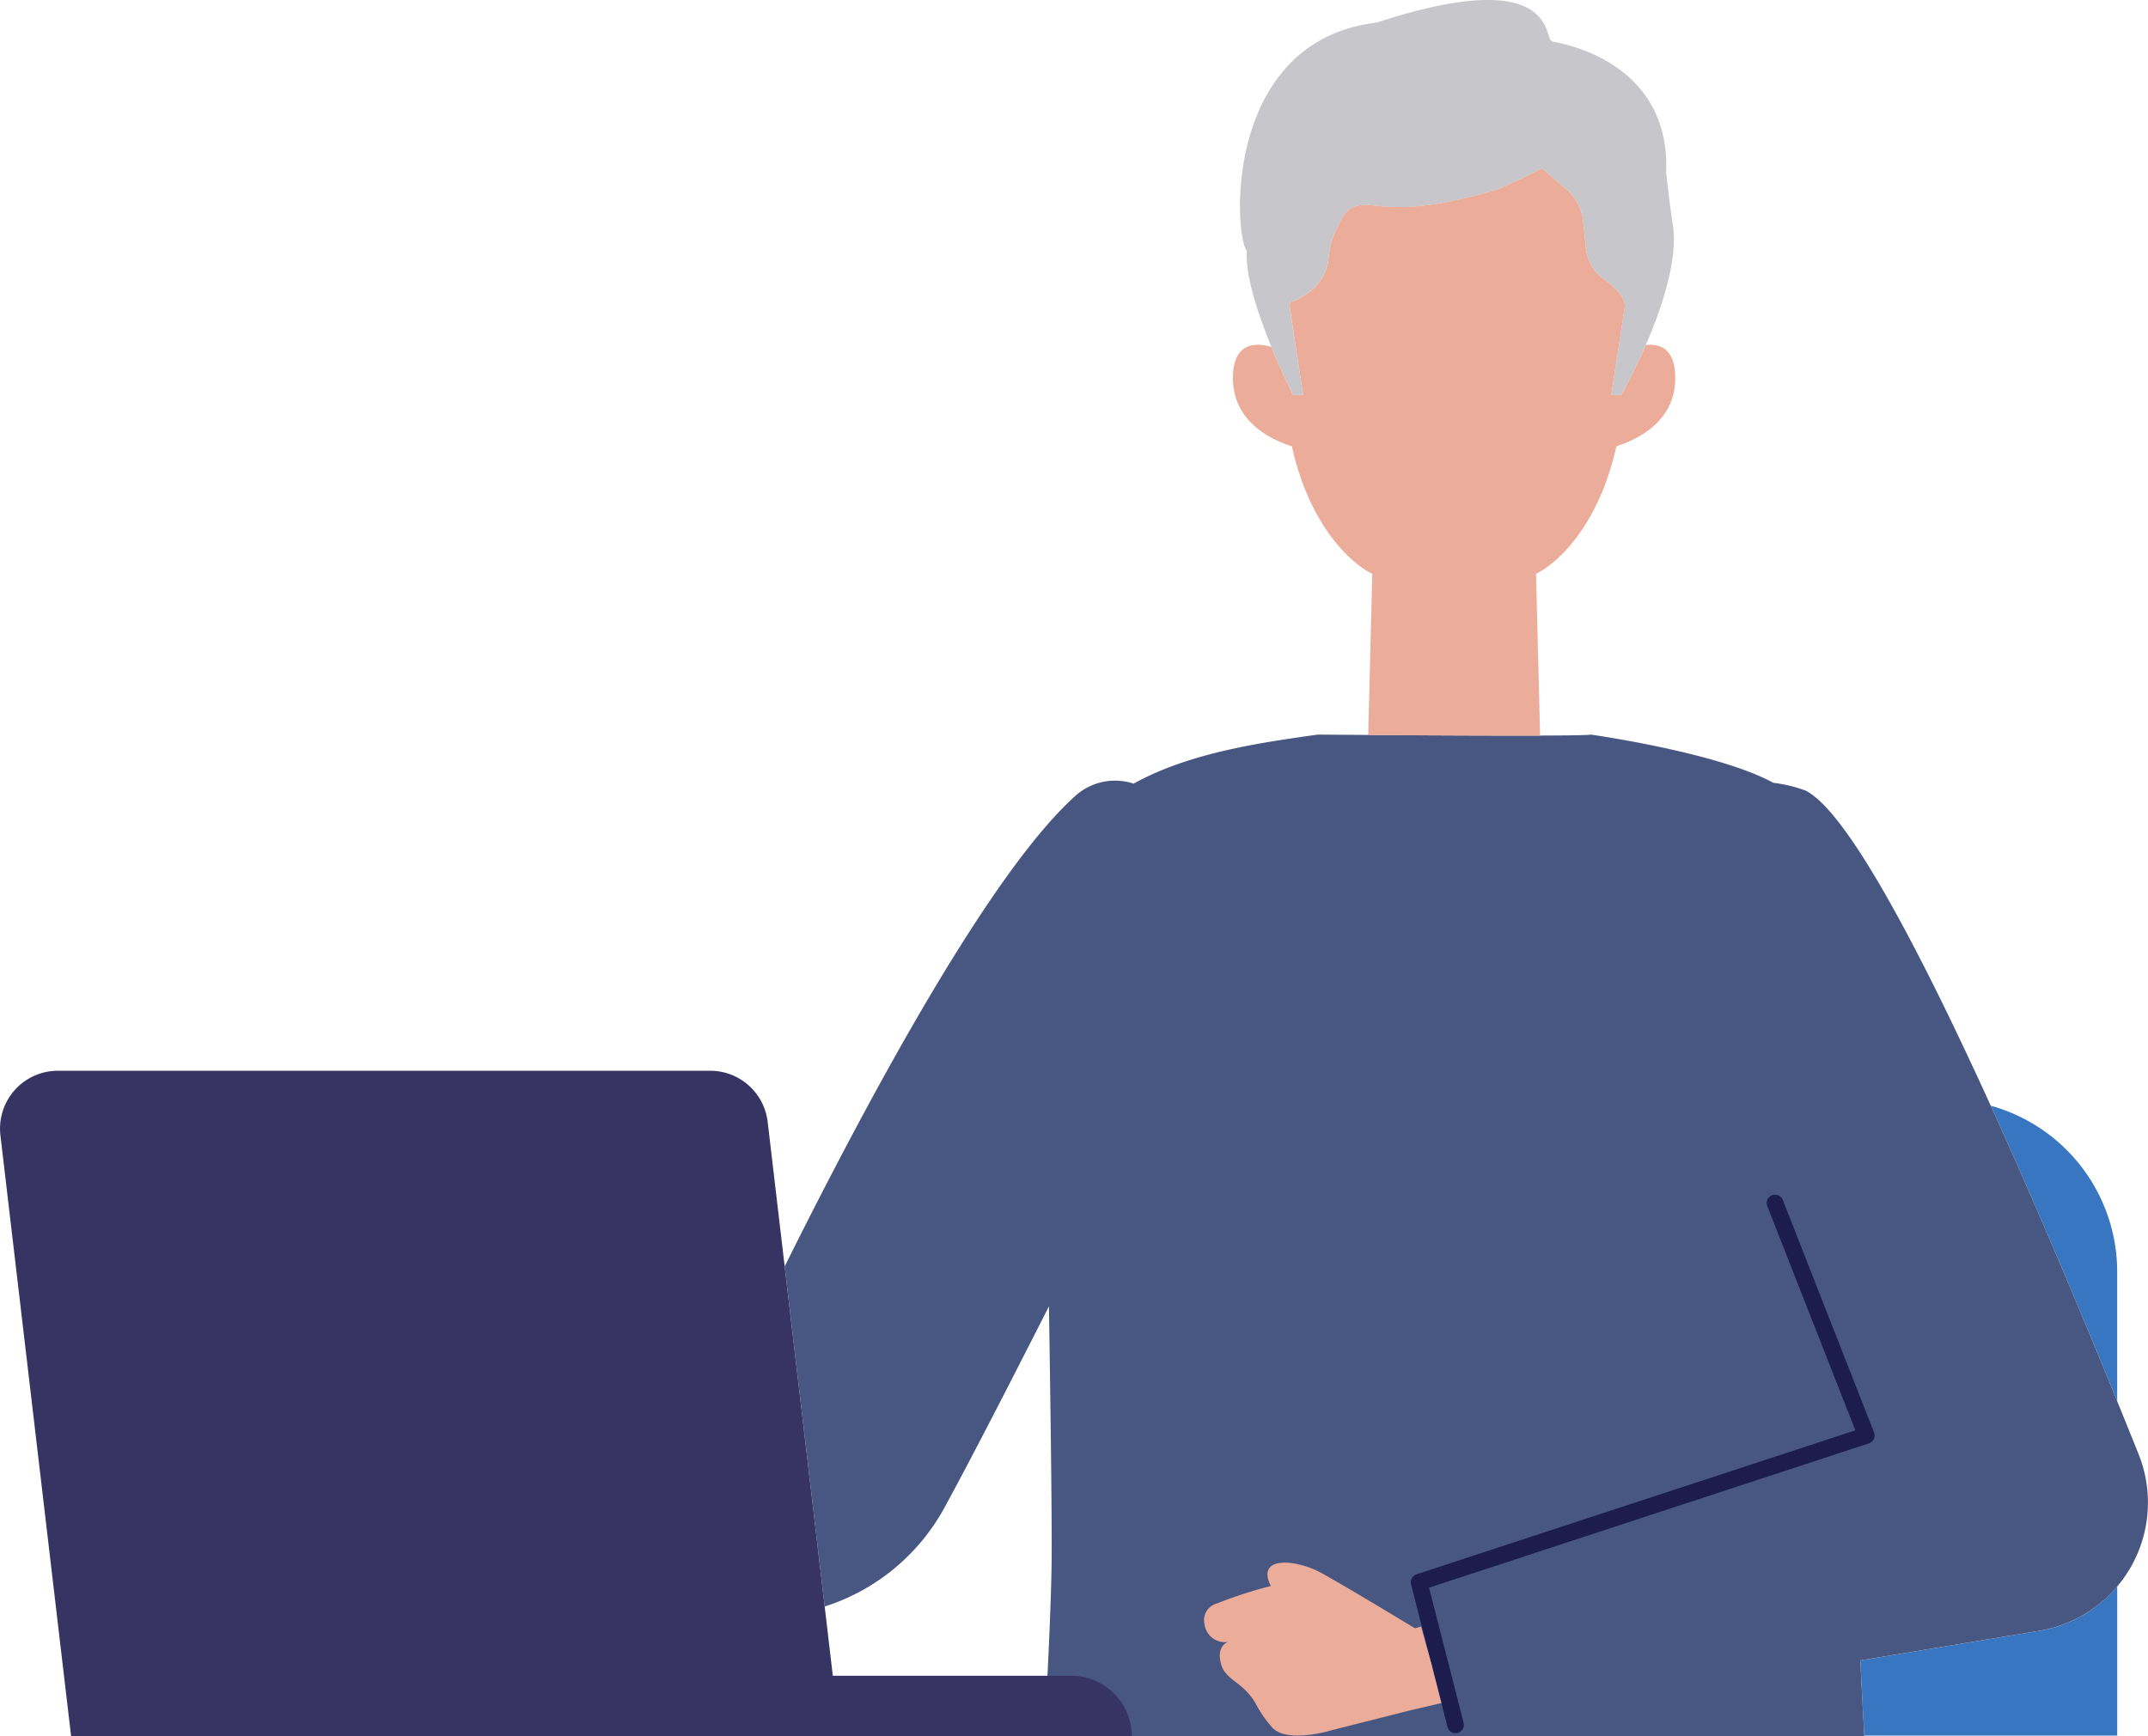
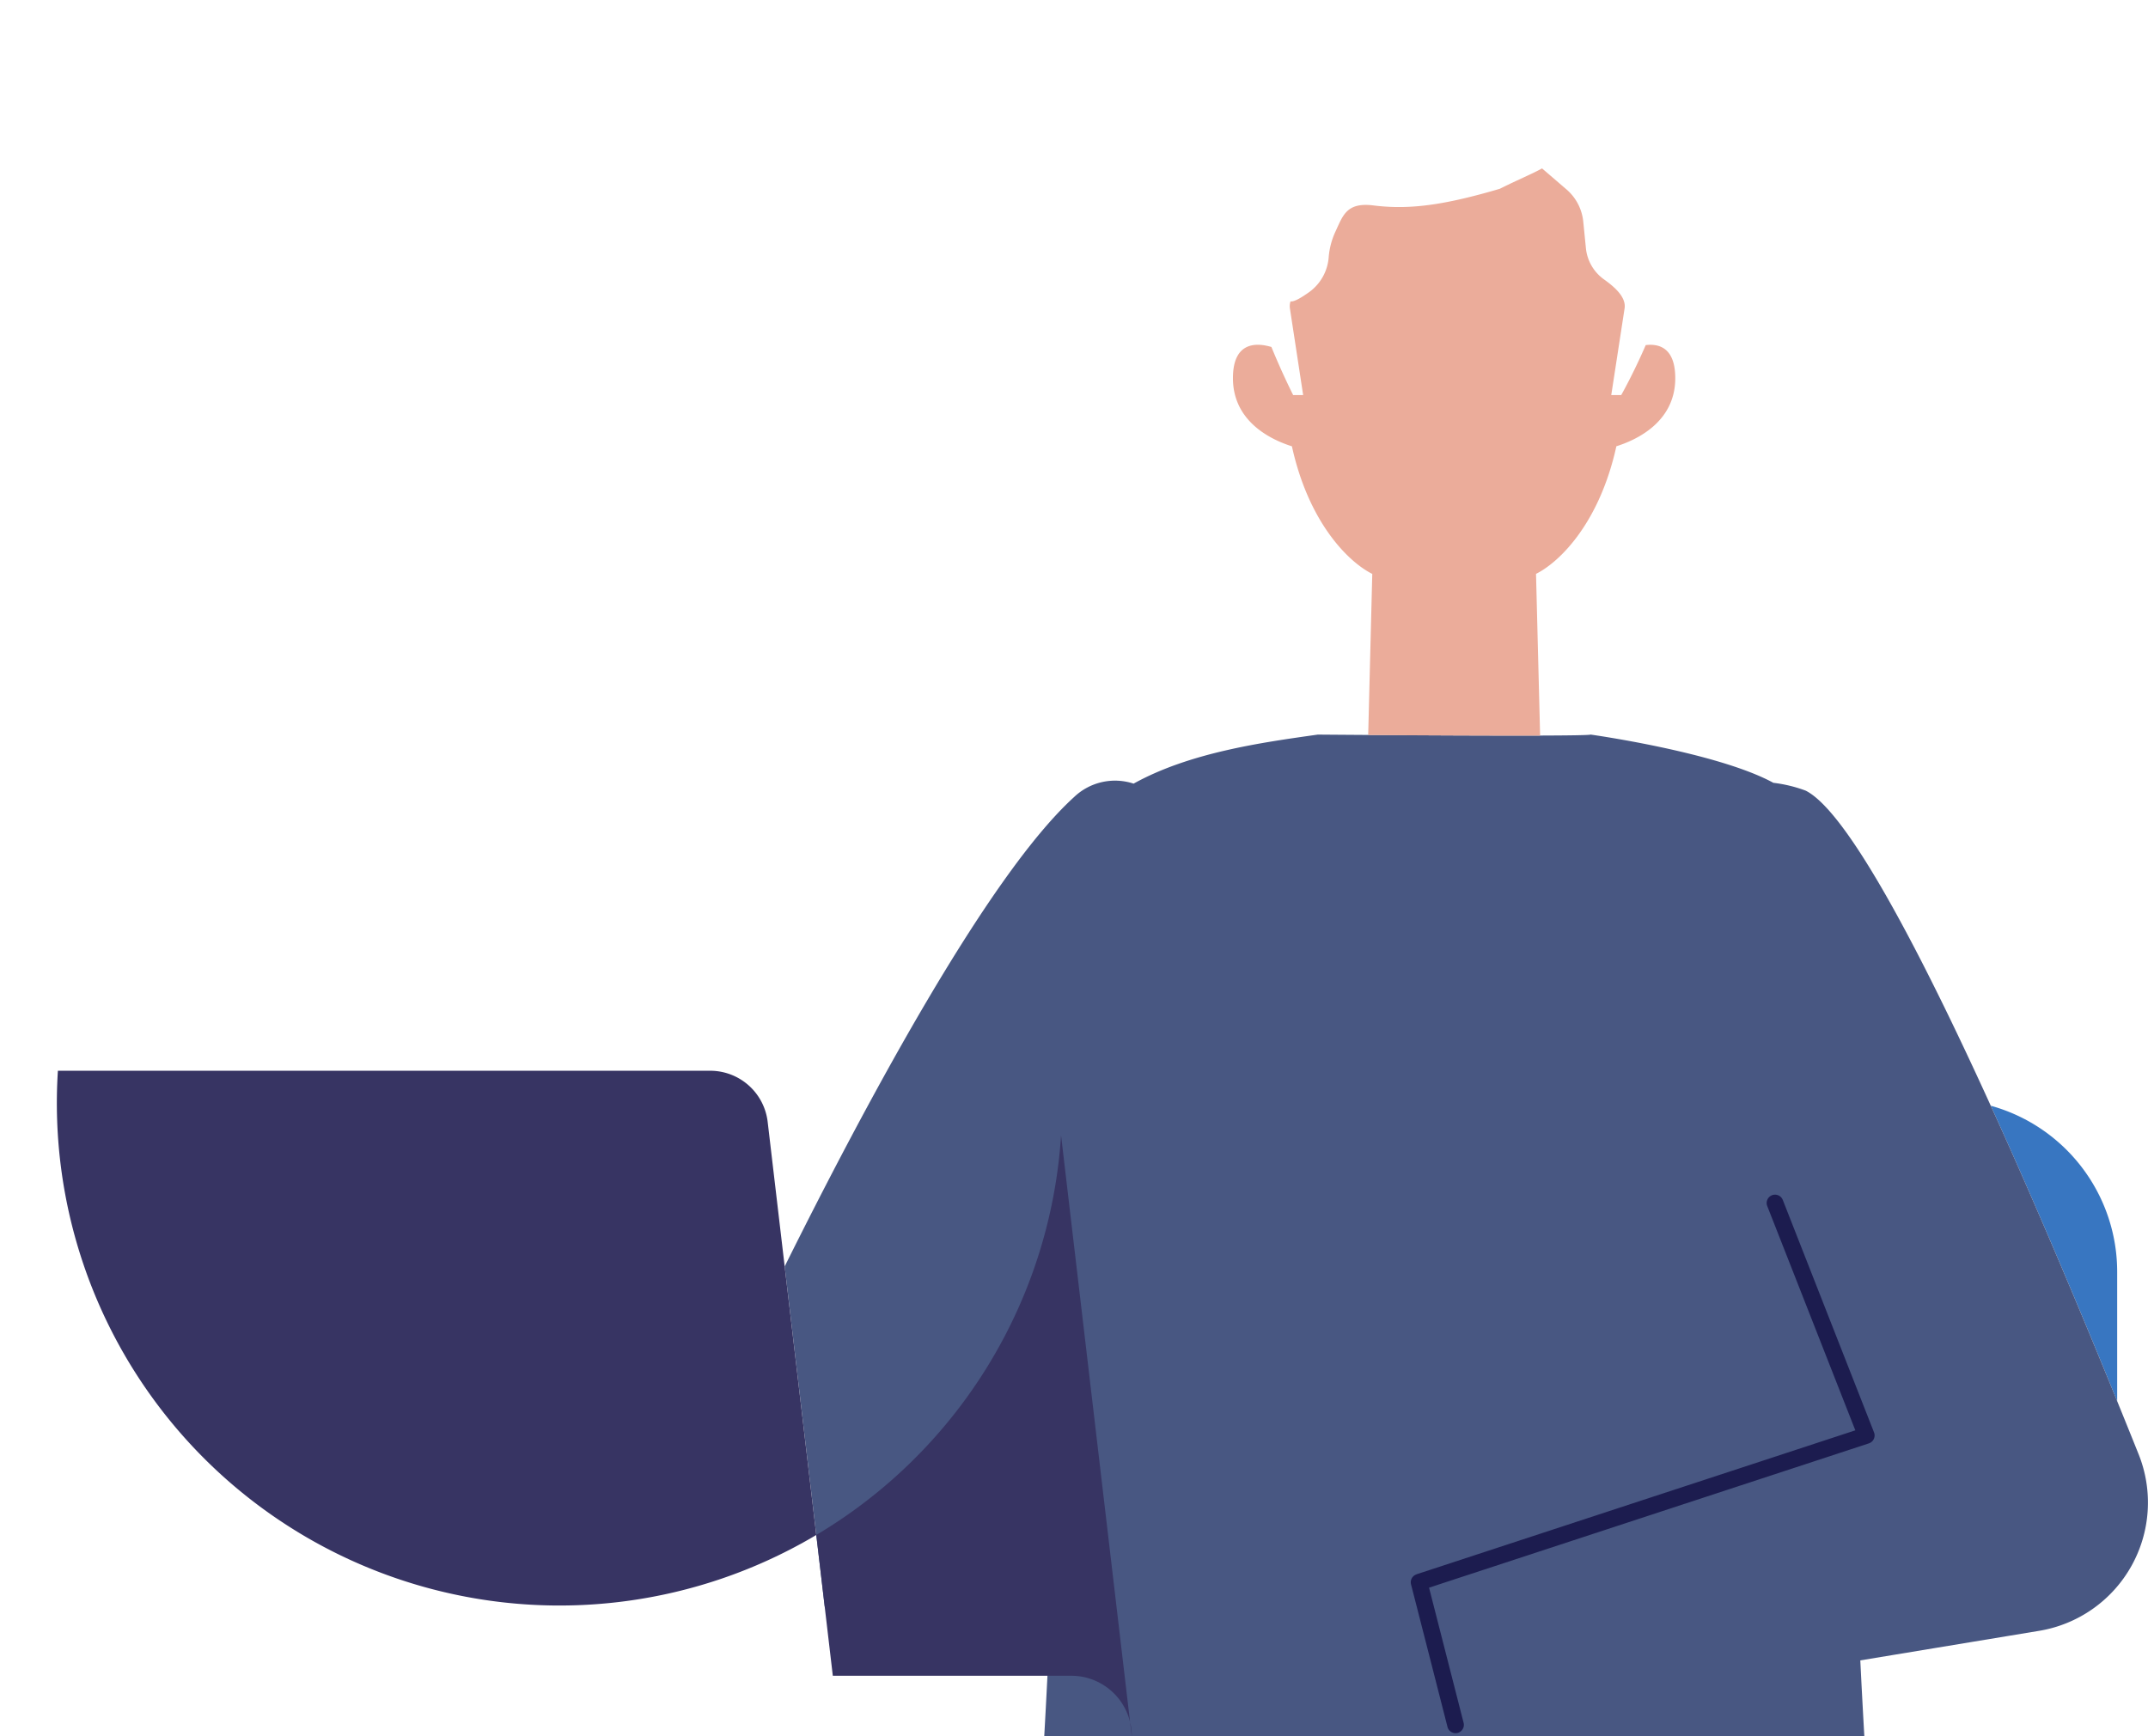
<svg xmlns="http://www.w3.org/2000/svg" id="Group_58685" data-name="Group 58685" width="124.367" height="100.549" viewBox="0 0 124.367 100.549">
  <defs>
    <clipPath id="clip-path">
      <path id="Path_355393" data-name="Path 355393" d="M124.367,0H0V100.549H124.367Z" fill="none" />
    </clipPath>
  </defs>
  <g id="Mask_Group_58497" data-name="Mask Group 58497" transform="translate(0 0)" clip-path="url(#clip-path)">
    <path id="Path_355385" data-name="Path 355385" d="M8.689,58.761v7.491c-2.1-5.168-4.7-11.357-7.32-17.112a9.986,9.986,0,0,1,7.32,9.621" transform="translate(113.894 14.897)" fill="#3876c1" />
-     <path id="Path_355386" data-name="Path 355386" d="M11.716,73.075A7.48,7.48,0,0,0,16.241,70.5V79.14H1.6c-.089-1.547-.167-3.009-.231-4.354Z" transform="translate(106.343 21.374)" fill="#3876c1" />
    <path id="Path_355387" data-name="Path 355387" d="M16.763,36.256a3.431,3.431,0,0,1,3.438-.77c3.258-1.807,7.431-2.383,10.666-2.84h0s1.19.01,2.916.021c2.834.02,7.114.043,9.952.035,1.693-.005,2.873-.022,2.927-.057,0,0,7.338,1.023,10.58,2.793a8.076,8.076,0,0,1,1.875.455C63.37,38.046,73.17,61.3,78.39,74.321a7.529,7.529,0,0,1-5.763,10.23l-10.35,1.711c.066,1.357.145,2.829.233,4.389H15.028c.253-4.515.421-8.312.43-10.524.01-2.739-.064-8.36-.158-14.37-2.043,4.022-4.27,8.39-6.051,11.661a12.078,12.078,0,0,1-6.933,5.725L0,63.446c4.6-9.26,11.747-22.64,16.764-27.19" transform="translate(45.433 9.897)" fill="#485782" />
    <path id="Path_355388" data-name="Path 355388" d="M12.478,75.078l25.41-8.338-5.1-12.989a.482.482,0,0,1,.9-.352l5.283,13.463a.483.483,0,0,1-.3.633L13.207,75.852,15.213,83.7a.482.482,0,0,1-.933.238l-.358-1.4-.6-2.351-1.159-4.528a.482.482,0,0,1,.317-.577" transform="translate(69.534 16.096)" fill="#1c1c4f" />
-     <path id="Path_355389" data-name="Path 355389" d="M32.117,71.817A24.916,24.916,0,0,1,35.254,70.8c-.4-.791-.149-1.187.381-1.312a2.328,2.328,0,0,1,.777-.022,5.014,5.014,0,0,1,1.667.528c1.2.633,5.518,3.255,5.518,3.255l.356-.1.577,2.079.6,2.351-1.923.451-4.445,1.126s-2.744.847-3.526-.276a7.082,7.082,0,0,1-.781-1.123c-.7-1.384-1.814-1.462-2.08-2.416-.311-1.122.418-1.307.418-1.307A1.189,1.189,0,0,1,31.411,73a1,1,0,0,1,.706-1.186" transform="translate(38.327 21.052)" fill="#ebac9a" />
-     <path id="Path_355390" data-name="Path 355390" d="M28.98,1.307c10.595-3.468,9.671,1.061,10.135,1.061h-.031l.089.043c2.3.412,6.761,2.123,6.568,7.517,0,.057.168,1.706.386,3.082.318,2.019-.65,4.859-1.568,6.975-.726,1.673-1.419,2.894-1.419,2.894H42.56l.77-5.009c.106-.632-.519-1.212-1.182-1.685a2.518,2.518,0,0,1-1.053-1.8l-.156-1.555a2.816,2.816,0,0,0-.971-1.861L38.554,9.758c-.626.345-1.291.6-2.447,1.181-3.275.963-5.261,1.22-7.32.963-1.54-.193-1.758.575-2.183,1.491a4.351,4.351,0,0,0-.4,1.48A2.755,2.755,0,0,1,25.086,16.9c-.45.323-.9.6-1.1.551a.9.9,0,0,0-.033.416l.77,5.009h-.577s-.616-1.216-1.259-2.784c-.747-1.822-1.529-4.121-1.42-5.544C20.689,13.54,20.126,2.367,28.98,1.307" transform="translate(50.728 0)" fill="#c7c7cb" />
    <path id="Path_355391" data-name="Path 355391" d="M28.831,40.3l.236-9.333c-1.4-.7-3.687-2.986-4.652-7.39C23.326,23.235,21,22.215,21,19.631c0-2.174,1.427-2.047,2.227-1.806.642,1.568,1.259,2.784,1.259,2.784h.579L24.3,15.6a.888.888,0,0,1,.034-.417c.2.044.648-.227,1.1-.551A2.747,2.747,0,0,0,26.546,12.6a4.357,4.357,0,0,1,.4-1.482c.426-.916.642-1.684,2.184-1.491,2.058.258,4.045,0,7.32-.963,1.156-.577,1.821-.835,2.447-1.181L40.312,8.7a2.828,2.828,0,0,1,.971,1.861l.155,1.555a2.526,2.526,0,0,0,1.053,1.8c.663.474,1.289,1.053,1.183,1.686l-.77,5.008h.577s.695-1.22,1.419-2.894c.781-.094,1.71.162,1.71,1.917,0,2.584-2.321,3.6-3.41,3.942-.966,4.4-3.247,6.688-4.652,7.39l.237,9.367c-2.838.008-7.119-.014-9.954-.034" transform="translate(50.386 2.27)" fill="#ebac9a" />
-     <path id="Path_355392" data-name="Path 355392" d="M48.5,47.585H86.267a3.352,3.352,0,0,1,3.328,2.959l.985,8.374,2.317,19.7.47,4.006h13.808a3.5,3.5,0,0,1,3.5,3.5H49.265l-4.093-34.8A3.351,3.351,0,0,1,48.5,47.585" transform="translate(-45.148 14.426)" fill="#373463" />
+     <path id="Path_355392" data-name="Path 355392" d="M48.5,47.585H86.267a3.352,3.352,0,0,1,3.328,2.959l.985,8.374,2.317,19.7.47,4.006h13.808a3.5,3.5,0,0,1,3.5,3.5l-4.093-34.8A3.351,3.351,0,0,1,48.5,47.585" transform="translate(-45.148 14.426)" fill="#373463" />
  </g>
</svg>